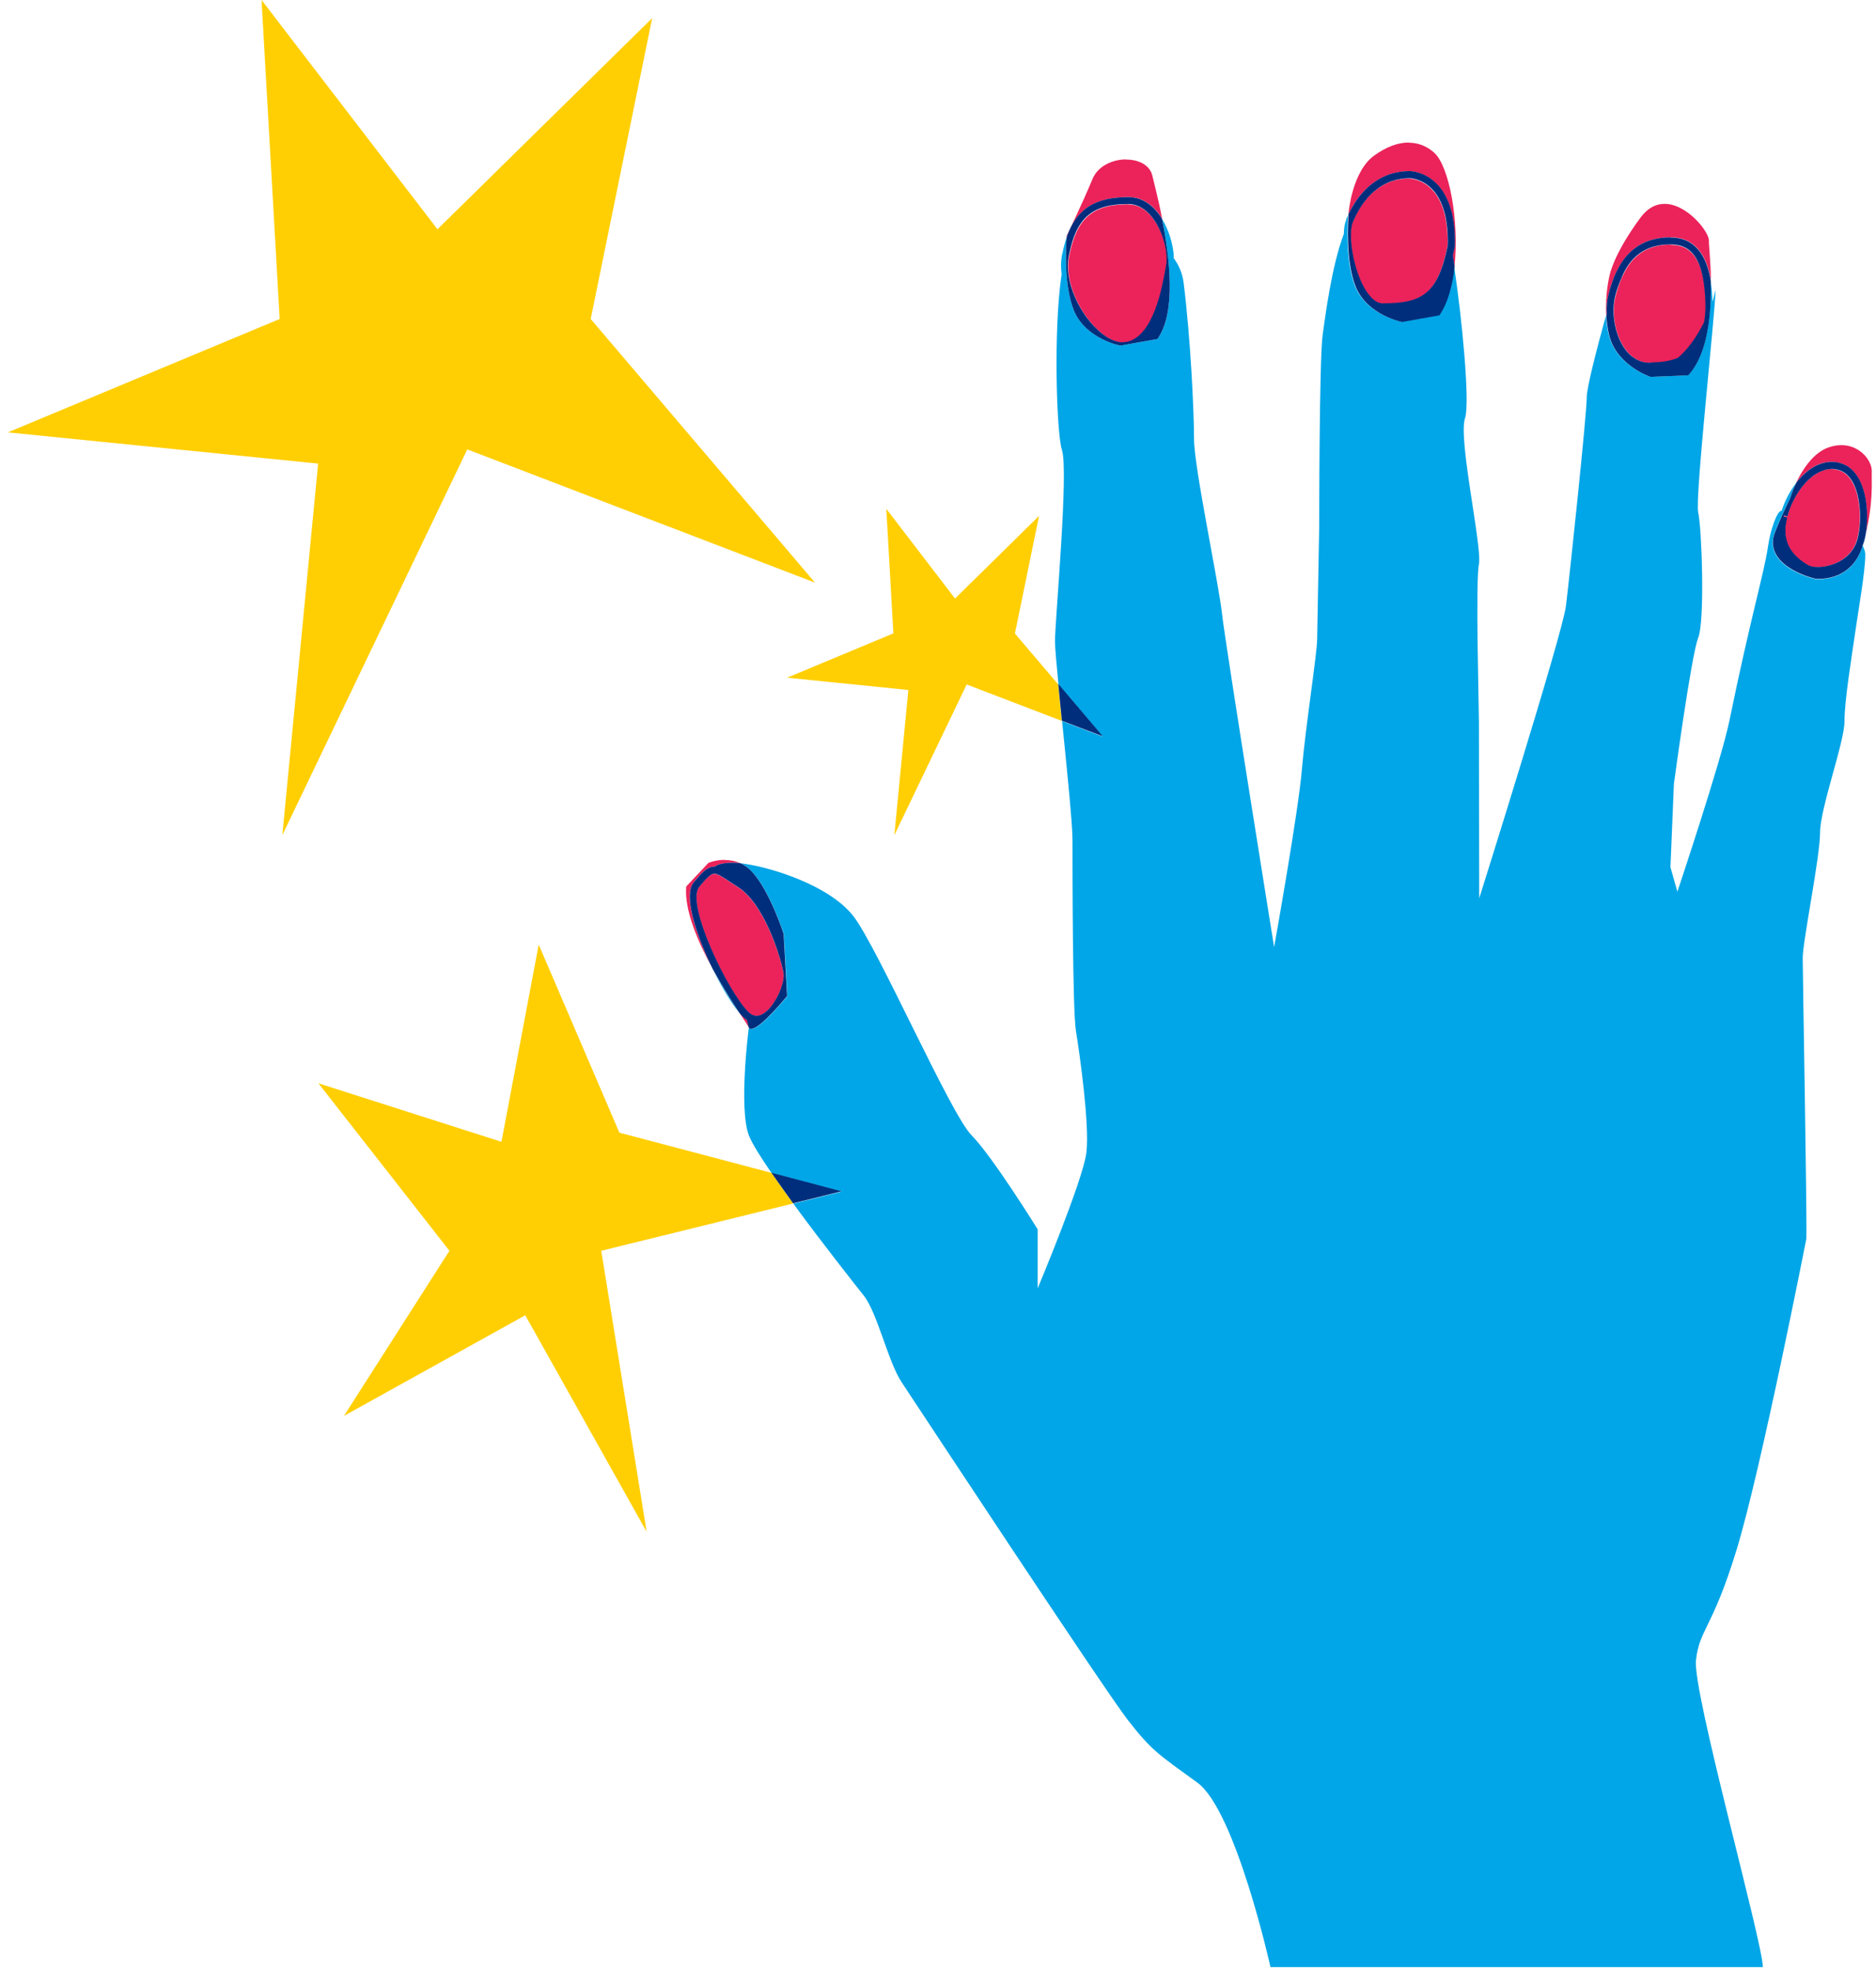
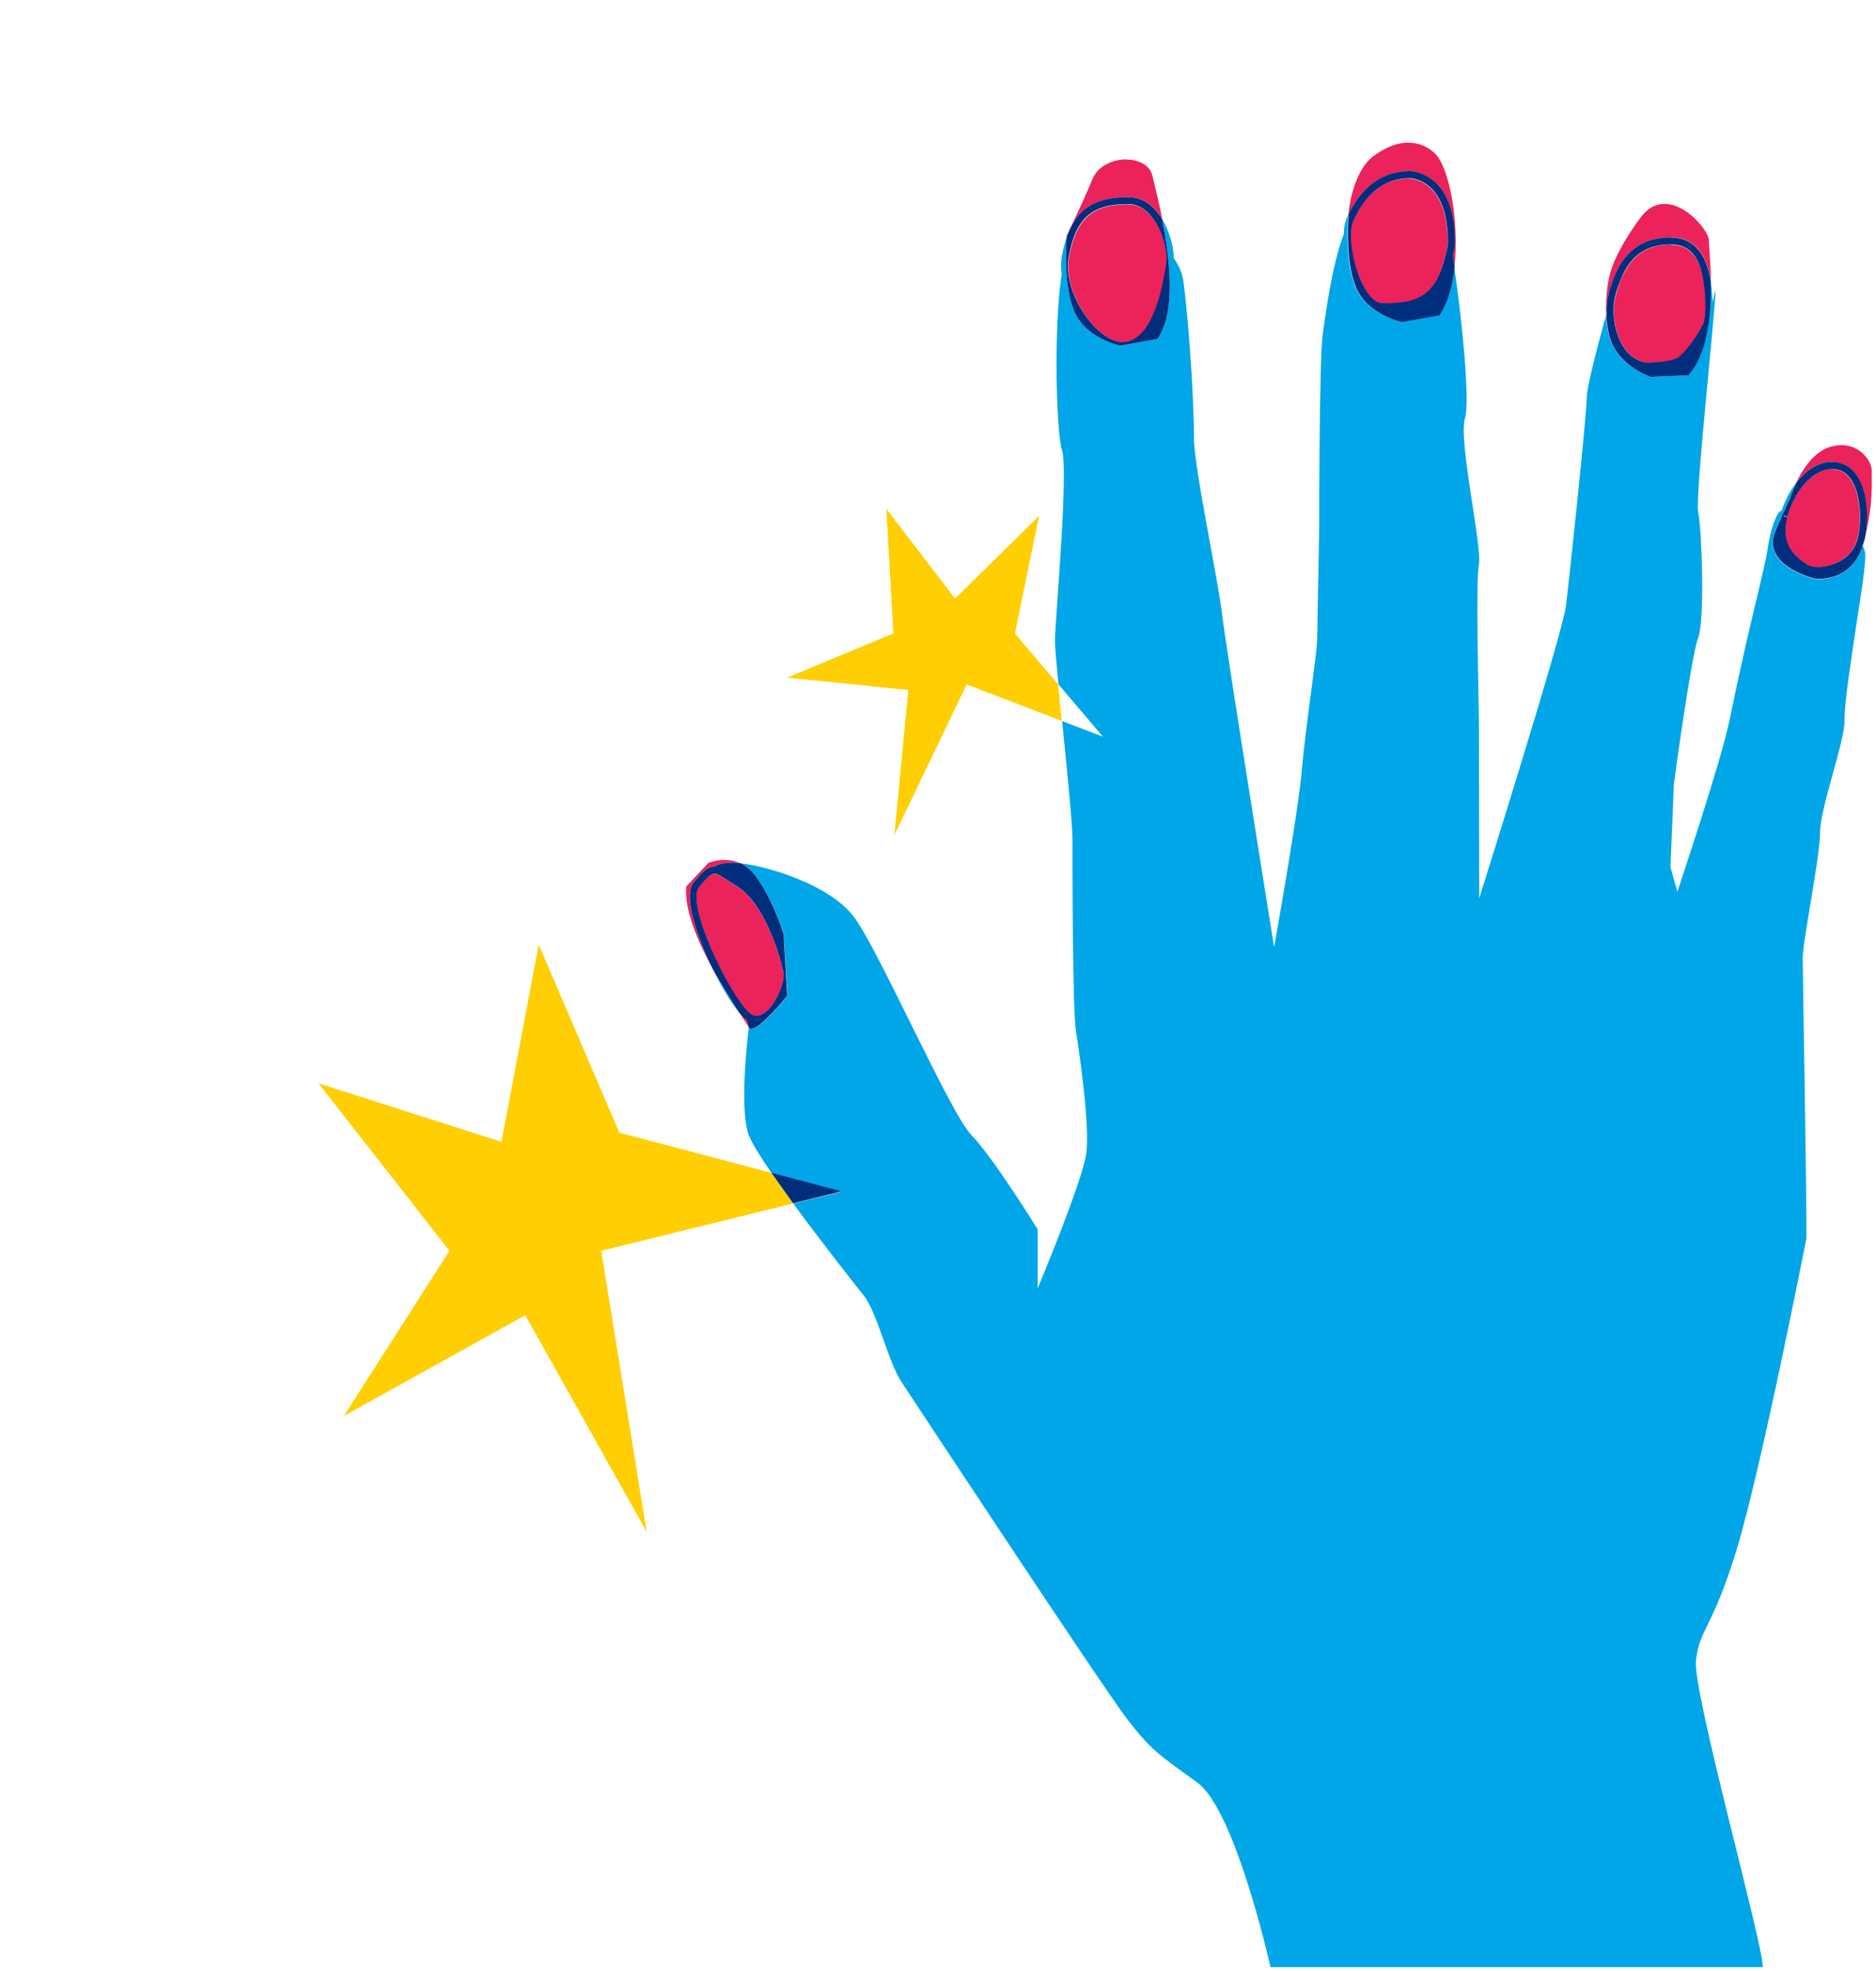
<svg xmlns="http://www.w3.org/2000/svg" width="119" height="125" viewBox="0 0 119 125" fill="none">
  <g id="Group 26">
    <path id="Vector" d="M45.979 54.531C45.389 54.531 44.939 54.721 44.939 54.721L43.529 56.221C43.399 57.701 44.259 59.711 45.209 61.451C44.149 59.311 43.319 56.781 44.009 55.951C44.519 55.331 44.859 54.961 45.319 54.961H45.329C45.439 54.881 45.759 54.711 46.459 54.711C46.609 54.711 46.779 54.711 46.959 54.741C46.619 54.591 46.279 54.541 45.969 54.541M45.309 55.421C45.069 55.421 44.829 55.661 44.349 56.251C43.449 57.321 46.209 62.981 47.469 64.191C47.639 64.351 47.809 64.431 47.989 64.431C48.279 64.431 48.589 64.231 48.899 63.851C49.429 63.211 49.799 62.181 49.689 61.661C49.429 60.341 48.379 57.291 46.849 56.291C46.689 56.191 46.549 56.091 46.419 56.011C45.869 55.641 45.539 55.421 45.319 55.421M46.899 64.221C47.209 64.691 47.429 65.021 47.499 65.151L47.399 64.691C47.319 64.641 47.239 64.581 47.169 64.511C47.089 64.431 46.999 64.331 46.899 64.221Z" fill="#EB235A" />
    <path id="Vector_2" d="M71.432 10.109C70.572 10.109 69.642 10.529 69.302 11.349C68.652 12.919 67.672 14.939 67.672 14.939C67.672 14.939 67.672 14.979 67.672 15.049C68.292 13.239 69.482 12.499 71.582 12.499C72.542 12.499 73.242 13.099 73.722 13.879C73.482 12.649 73.212 11.639 73.102 11.159C72.942 10.459 72.222 10.119 71.442 10.119M71.582 12.959C69.322 12.959 68.312 13.829 67.842 16.149L67.812 16.289C67.552 17.709 68.302 19.389 69.172 20.429C69.852 21.249 70.622 21.729 71.262 21.729C71.352 21.729 71.442 21.729 71.532 21.699C73.192 21.309 73.732 18.289 73.962 16.999L73.982 16.869C74.022 16.649 74.032 16.389 74.002 16.109C73.862 14.809 73.022 12.969 71.582 12.969" fill="#EB235A" />
    <path id="Vector_3" d="M89.359 9.039C88.669 9.039 87.929 9.319 87.179 9.859C85.779 10.849 85.549 13.449 85.549 13.449C85.549 13.449 85.549 13.499 85.539 13.589C86.079 12.449 87.239 10.859 89.419 10.859C89.459 10.859 90.359 10.859 91.149 11.689C91.949 12.519 92.329 13.849 92.269 15.649C92.229 15.839 92.189 16.029 92.149 16.209C92.189 16.429 92.229 16.669 92.259 16.929C92.579 14.039 91.929 10.509 90.959 9.669C90.479 9.249 89.939 9.049 89.349 9.049M89.409 11.319C87.269 11.319 86.219 13.069 85.789 14.119C85.469 14.959 85.869 17.329 86.689 18.539C87.009 19.009 87.359 19.259 87.719 19.259C90.099 19.259 91.189 18.759 91.819 15.609C91.869 13.979 91.539 12.759 90.829 12.019C90.179 11.339 89.439 11.329 89.409 11.329" fill="#EB235A" />
    <path id="Vector_4" d="M105.582 12.93C105.052 12.93 104.532 13.17 104.062 13.8C102.332 16.14 102.102 17.46 102.102 17.46C102.102 17.46 101.802 18.62 101.892 20.01C101.892 19.97 101.912 19.94 101.922 19.9C101.902 19.48 101.932 19.07 102.032 18.68L102.072 18.52C102.102 18.41 102.142 18.29 102.172 18.17C102.282 17.81 102.422 17.47 102.582 17.16C103.262 15.75 104.402 15.05 105.982 15.05C107.802 15.05 108.352 16.65 108.532 17.83C108.512 16.58 108.392 15.57 108.402 15.27C108.422 14.71 107.022 12.93 105.592 12.93M105.992 15.51C104.582 15.51 103.602 16.12 102.992 17.37C102.842 17.67 102.712 17.99 102.612 18.33C102.572 18.44 102.542 18.56 102.512 18.66L102.472 18.81C102.202 19.9 102.472 21.33 103.132 22.19C103.402 22.55 103.882 22.98 104.592 23.01C104.652 23.01 104.712 23.01 104.772 23.01C105.412 23.01 105.972 22.92 106.422 22.74C106.792 22.59 107.112 22.39 107.372 22.12C107.762 21.7 108.012 21.14 108.132 20.44C108.212 19.97 108.232 19.44 108.192 18.84C108.052 16.58 107.352 15.53 106.002 15.53" fill="#EB235A" />
    <path id="Vector_5" d="M116.811 28.23C116.571 28.23 116.311 28.27 116.031 28.36C115.021 28.691 114.331 29.791 113.931 30.62C114.291 30.151 114.711 29.78 115.151 29.55C115.491 29.37 115.841 29.291 116.181 29.291C116.411 29.291 116.631 29.331 116.851 29.41C118.361 29.951 118.601 32.401 118.331 33.91C118.841 31.851 118.711 30.59 118.731 29.89C118.751 29.25 118.021 28.23 116.801 28.23M116.171 29.74C115.901 29.74 115.631 29.81 115.361 29.96C114.501 30.4 113.721 31.5 113.361 32.77L113.121 32.7V32.781L113.351 32.831C112.911 34.511 113.811 35.31 114.641 35.831C114.781 35.92 115.021 35.971 115.301 35.971C115.611 35.971 115.971 35.91 116.321 35.77C116.751 35.6 117.521 35.18 117.791 34.24C118.171 32.96 118.031 30.32 116.691 29.84C116.521 29.78 116.341 29.75 116.171 29.75" fill="#EB235A" />
    <path id="Vector_6" d="M85.541 13.58C85.481 13.7 85.431 13.81 85.391 13.91V13.96C85.291 14.18 85.251 14.49 85.241 14.84C84.451 16.94 84.061 20.12 83.901 21.23C83.681 22.78 83.681 33.37 83.681 33.37L83.551 40.54C83.551 41.42 82.801 46.17 82.581 48.82C82.361 51.47 80.821 60.07 80.821 60.07C80.821 60.07 77.731 40.87 77.511 38.89C77.291 36.9 75.741 29.62 75.741 27.86C75.741 26.1 75.521 21.46 75.081 17.93C75.001 17.32 74.771 16.8 74.451 16.37C74.451 16.26 74.451 16.16 74.441 16.05C74.371 15.4 74.131 14.57 73.711 13.88C74.211 16.39 74.611 19.82 73.421 21.5L71.061 21.92C71.061 21.92 68.851 21.49 68.121 19.69C67.471 18.09 67.621 15.6 67.661 15.05C67.561 15.35 67.471 15.67 67.401 16.03L67.361 16.19C67.291 16.57 67.291 16.98 67.341 17.4C66.811 20.93 67.021 27.5 67.361 28.53C67.801 29.85 66.921 39.34 66.921 40.67C66.921 41.05 67.011 42.08 67.141 43.4L69.961 46.72L67.371 45.73C67.681 48.79 68.031 52.25 68.031 53.25C68.031 55.01 68.031 64.06 68.251 65.39C68.471 66.72 69.131 71.35 68.911 73.11C68.691 74.87 65.821 81.71 65.821 81.71V77.96C65.821 77.96 62.951 73.33 61.631 72C60.301 70.67 55.671 60.08 54.131 58.1C52.581 56.11 48.841 55.01 47.291 54.79C47.181 54.77 47.081 54.76 46.981 54.75C47.231 54.86 47.481 55.04 47.711 55.29C48.851 56.52 49.721 59.24 49.721 59.24L49.941 63.17C49.941 63.17 48.261 65.26 47.661 65.26C47.591 65.26 47.531 65.23 47.501 65.16C47.501 65.16 46.841 70.23 47.501 72C47.681 72.47 48.221 73.35 48.941 74.39L53.401 75.57L50.321 76.33C52.151 78.83 54.271 81.51 54.781 82.15C55.661 83.25 56.321 86.35 57.201 87.67C58.081 89 70.001 107.09 71.541 109.08C73.091 111.07 73.531 111.29 75.951 113.05C78.381 114.82 80.591 124.75 80.591 124.75H111.821C111.821 123.2 107.351 107.28 107.581 105.29C107.801 103.3 108.611 103.34 110.161 98.27C111.711 93.2 114.581 78.56 114.581 78.56C114.631 77.07 114.351 61.85 114.351 60.76C114.351 59.67 115.451 54.36 115.451 52.81C115.451 51.26 117.001 47.07 117.001 45.75C117.001 44.43 117.441 41.78 117.661 40.23C117.881 38.68 118.321 36.26 118.321 35.16C118.321 35.01 118.261 34.82 118.151 34.6C117.591 36.52 116.031 36.73 115.381 36.73C115.201 36.73 115.091 36.71 115.091 36.71C115.091 36.71 112.111 36.02 112.481 34.1C112.571 33.6 113.541 31.61 113.541 31.61C113.541 31.61 113.671 31.18 113.931 30.63C113.551 31.13 113.231 31.73 113.011 32.4C113.011 32.4 112.991 32.4 112.981 32.4C112.751 32.4 112.311 33.5 112.141 34.71C111.921 36.25 111.011 39.3 109.701 45.71C109.161 48.32 106.401 56.55 106.401 56.55L105.961 55L106.181 49.71C106.181 49.71 107.281 41.55 107.721 40.45C108.161 39.35 107.941 33.39 107.721 32.5C107.501 31.62 108.821 19.7 108.821 18.38C108.771 18.63 108.701 18.89 108.621 19.15C108.621 19.03 108.621 18.92 108.611 18.8C108.601 18.57 108.571 18.23 108.511 17.84C108.551 19.83 108.361 22.43 107.081 23.8L104.681 23.9C104.681 23.9 102.551 23.18 102.061 21.29C101.951 20.86 101.891 20.42 101.871 20.01C101.311 22.05 100.651 24.57 100.651 25.2C100.651 26.3 99.551 36.67 99.331 38.44C99.111 40.21 93.831 56.97 93.831 56.97C93.831 56.97 93.811 46.6 93.811 45.72C93.811 44.84 93.591 36.89 93.811 35.79C94.031 34.69 92.481 27.84 92.931 26.52C93.261 25.52 92.721 20.04 92.241 16.91C92.111 18.14 91.801 19.25 91.271 19.99L88.911 20.41C88.911 20.41 86.701 19.98 85.971 18.18C85.331 16.61 85.471 14.17 85.511 13.57M45.191 61.44C45.761 62.58 46.381 63.61 46.871 64.21C46.421 63.52 45.781 62.54 45.191 61.44Z" fill="#00A6E7" />
    <path id="Vector_7" d="M46.459 54.711C45.759 54.711 45.429 54.881 45.329 54.961H45.319C44.859 54.961 44.529 55.331 44.009 55.951C43.319 56.781 44.159 59.311 45.209 61.451C45.809 62.541 46.439 63.531 46.889 64.221C46.979 64.331 47.069 64.431 47.159 64.511C47.229 64.581 47.309 64.641 47.389 64.691L47.489 65.151C47.529 65.221 47.579 65.251 47.649 65.251C48.249 65.251 49.929 63.161 49.929 63.161L49.709 59.231C49.709 59.231 48.839 56.511 47.699 55.281C47.469 55.031 47.219 54.861 46.969 54.741C46.779 54.721 46.619 54.711 46.469 54.711M47.999 64.421C47.819 64.421 47.639 64.341 47.479 64.181C46.219 62.961 43.459 57.311 44.359 56.241C44.849 55.651 45.089 55.411 45.319 55.411C45.539 55.411 45.869 55.631 46.419 56.001C46.549 56.091 46.689 56.181 46.849 56.281C48.389 57.281 49.429 60.341 49.689 61.651C49.799 62.171 49.419 63.201 48.899 63.841C48.589 64.221 48.279 64.421 47.989 64.421" fill="#002E7D" />
    <path id="Vector_8" d="M71.571 12.5C69.471 12.5 68.281 13.24 67.661 15.05C67.621 15.6 67.471 18.09 68.121 19.69C68.851 21.49 71.061 21.92 71.061 21.92L73.421 21.5C74.611 19.82 74.211 16.39 73.711 13.88C73.241 13.11 72.531 12.5 71.571 12.5ZM71.241 21.71C70.601 21.71 69.841 21.24 69.151 20.41C68.281 19.37 67.531 17.69 67.791 16.27L67.821 16.13C68.281 13.8 69.301 12.94 71.561 12.94C73.001 12.94 73.841 14.78 73.981 16.08C74.011 16.36 74.001 16.63 73.961 16.84L73.941 16.97C73.711 18.26 73.171 21.27 71.511 21.67C71.421 21.69 71.331 21.7 71.241 21.7" fill="#002E7D" />
    <path id="Vector_9" d="M89.421 10.852C87.241 10.852 86.081 12.442 85.541 13.582C85.501 14.182 85.361 16.622 86.001 18.192C86.731 19.992 88.941 20.422 88.941 20.422L91.301 20.002C91.831 19.252 92.131 18.142 92.271 16.922C92.231 16.662 92.191 16.422 92.161 16.202C92.201 16.022 92.241 15.832 92.281 15.642C92.341 13.842 91.961 12.511 91.161 11.681C90.371 10.861 89.471 10.852 89.431 10.852M87.741 19.241C87.381 19.241 87.041 19.002 86.711 18.522C85.881 17.312 85.481 14.942 85.811 14.102C86.241 13.062 87.281 11.302 89.431 11.302C89.461 11.302 90.191 11.322 90.841 11.992C91.551 12.732 91.881 13.952 91.831 15.582C91.201 18.722 90.111 19.232 87.731 19.232" fill="#002E7D" />
    <path id="Vector_10" d="M118.34 33.91C118.29 34.12 118.23 34.35 118.16 34.58C118.19 34.51 118.21 34.44 118.24 34.37C118.28 34.23 118.32 34.08 118.34 33.92" fill="#002E7D" />
    <path id="Vector_11" d="M105.971 15.051C104.391 15.051 103.251 15.761 102.571 17.161C102.411 17.471 102.281 17.821 102.171 18.171C102.131 18.291 102.101 18.401 102.071 18.521L102.031 18.681C101.931 19.061 101.901 19.481 101.921 19.901C101.921 19.941 101.901 19.971 101.891 20.011C101.921 20.431 101.971 20.861 102.081 21.291C102.561 23.181 104.691 23.901 104.691 23.901L107.091 23.801C108.371 22.421 108.561 19.821 108.521 17.841C108.341 16.661 107.791 15.061 105.971 15.061M104.751 23.001C104.691 23.001 104.631 23.001 104.571 23.001C103.861 22.971 103.381 22.541 103.111 22.181C102.461 21.321 102.191 19.901 102.451 18.801L102.491 18.651C102.521 18.541 102.551 18.431 102.591 18.321C102.701 17.991 102.831 17.671 102.971 17.361C103.571 16.111 104.551 15.501 105.971 15.501C107.391 15.501 108.021 16.551 108.161 18.811C108.201 19.411 108.181 19.951 108.101 20.411C107.981 21.121 107.731 21.681 107.341 22.091C107.091 22.361 106.771 22.561 106.391 22.711C105.931 22.891 105.381 22.981 104.741 22.981" fill="#002E7D" />
    <path id="Vector_12" d="M116.191 29.289C115.851 29.289 115.501 29.379 115.161 29.549C114.721 29.779 114.301 30.149 113.941 30.619C113.681 31.169 113.551 31.599 113.551 31.599C113.551 31.599 112.591 33.589 112.491 34.089C112.131 35.999 115.101 36.689 115.101 36.689C115.101 36.689 115.211 36.709 115.391 36.709C116.041 36.709 117.591 36.499 118.161 34.579C118.231 34.349 118.291 34.129 118.341 33.909C118.611 32.399 118.371 29.949 116.861 29.409C116.641 29.329 116.421 29.289 116.191 29.289ZM113.371 32.769C113.731 31.499 114.511 30.389 115.371 29.959C115.641 29.819 115.921 29.739 116.191 29.739C116.371 29.739 116.541 29.769 116.711 29.829C118.051 30.309 118.181 32.949 117.811 34.229C117.541 35.169 116.771 35.599 116.341 35.759C115.981 35.899 115.621 35.959 115.321 35.959C115.031 35.959 114.801 35.909 114.661 35.819C113.831 35.309 112.931 34.499 113.371 32.819L113.151 32.769V32.689L113.381 32.759L113.371 32.769Z" fill="#002E7D" />
    <path id="Vector_13" d="M108.108 20.422C107.988 21.132 107.738 21.692 107.348 22.102C107.098 22.372 106.778 22.572 106.398 22.722C107.058 22.182 107.648 21.332 108.098 20.422" fill="#002E7D" />
-     <path id="Vector_14" d="M16.59 0L17.74 20.23L0.5 27.42L20.18 29.4L17.91 52.96L29.64 28.5L51.7 36.95L37.47 20.23L41.37 1.15L27.75 14.54L16.59 0Z" fill="#FFCF03" />
    <path id="Vector_15" d="M34.169 59.922L31.809 72.412L20.199 68.702L28.509 79.322L21.819 89.792L33.319 83.412L41.019 97.142L38.139 79.322L50.319 76.322C49.829 75.652 49.349 74.982 48.939 74.382L39.289 71.832L34.179 59.922H34.169Z" fill="#FFCF03" />
    <path id="Vector_16" d="M48.93 74.371C49.35 74.971 49.82 75.631 50.31 76.311L53.39 75.551L48.93 74.371Z" fill="#002E7D" />
    <path id="Vector_17" d="M56.22 32.258L56.67 40.168L49.93 42.978L57.62 43.758L56.73 52.968L61.32 43.408L67.35 45.718C67.27 44.898 67.19 44.098 67.12 43.398L64.38 40.178L65.91 32.718L60.58 37.958L56.22 32.268V32.258Z" fill="#FFCF03" />
-     <path id="Vector_18" d="M67.129 43.389C67.199 44.099 67.279 44.889 67.359 45.709L69.959 46.699L67.139 43.379L67.129 43.389Z" fill="#002E7D" />
  </g>
</svg>